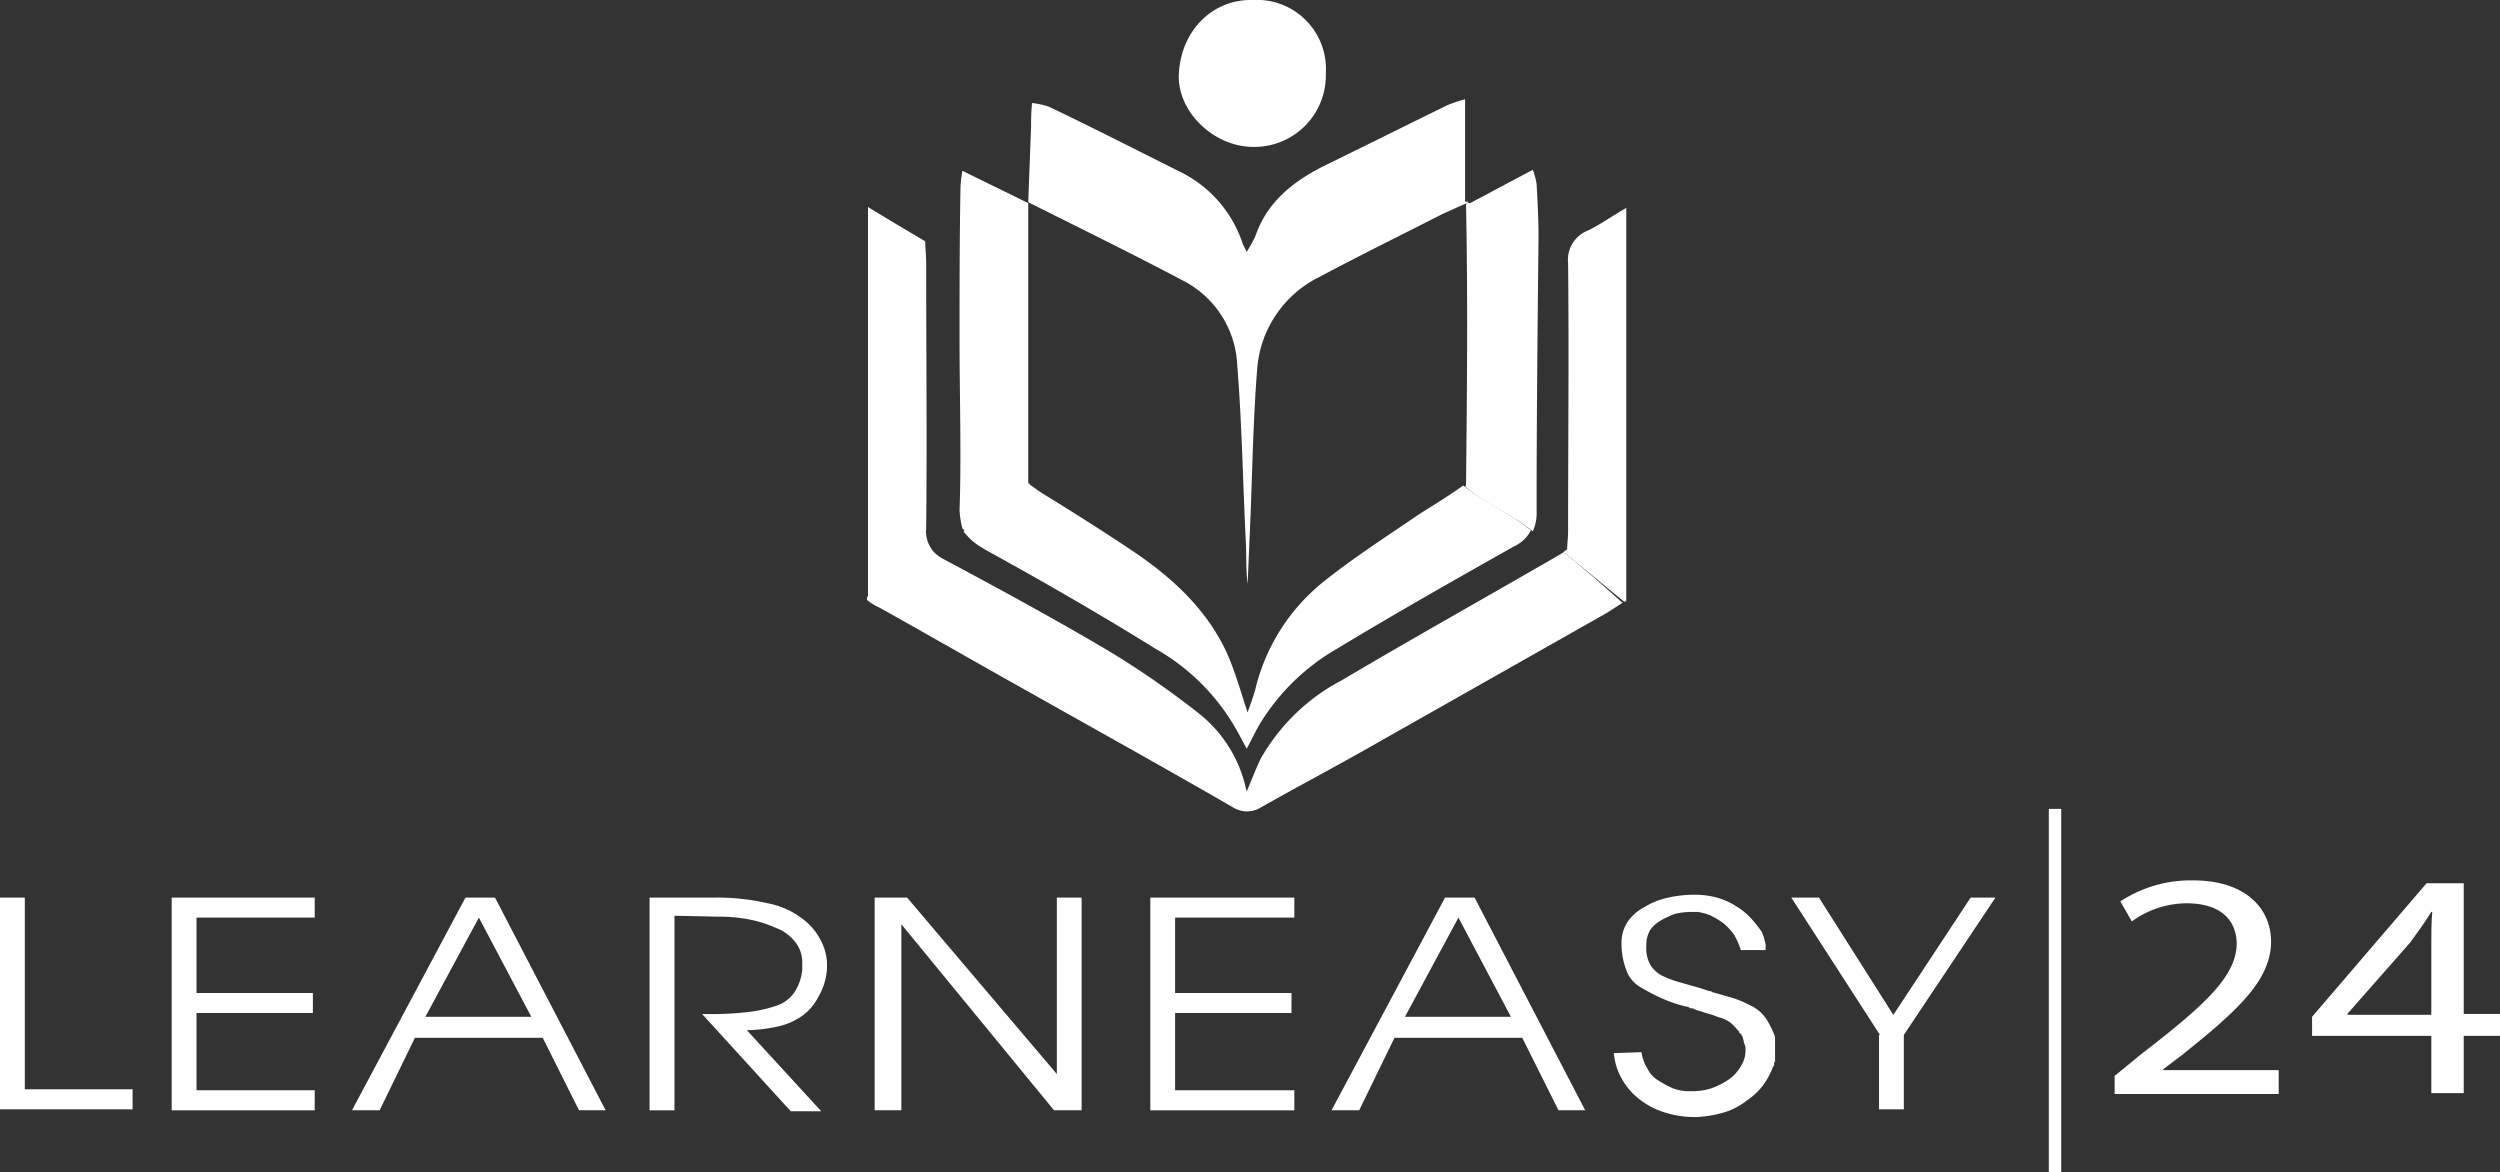
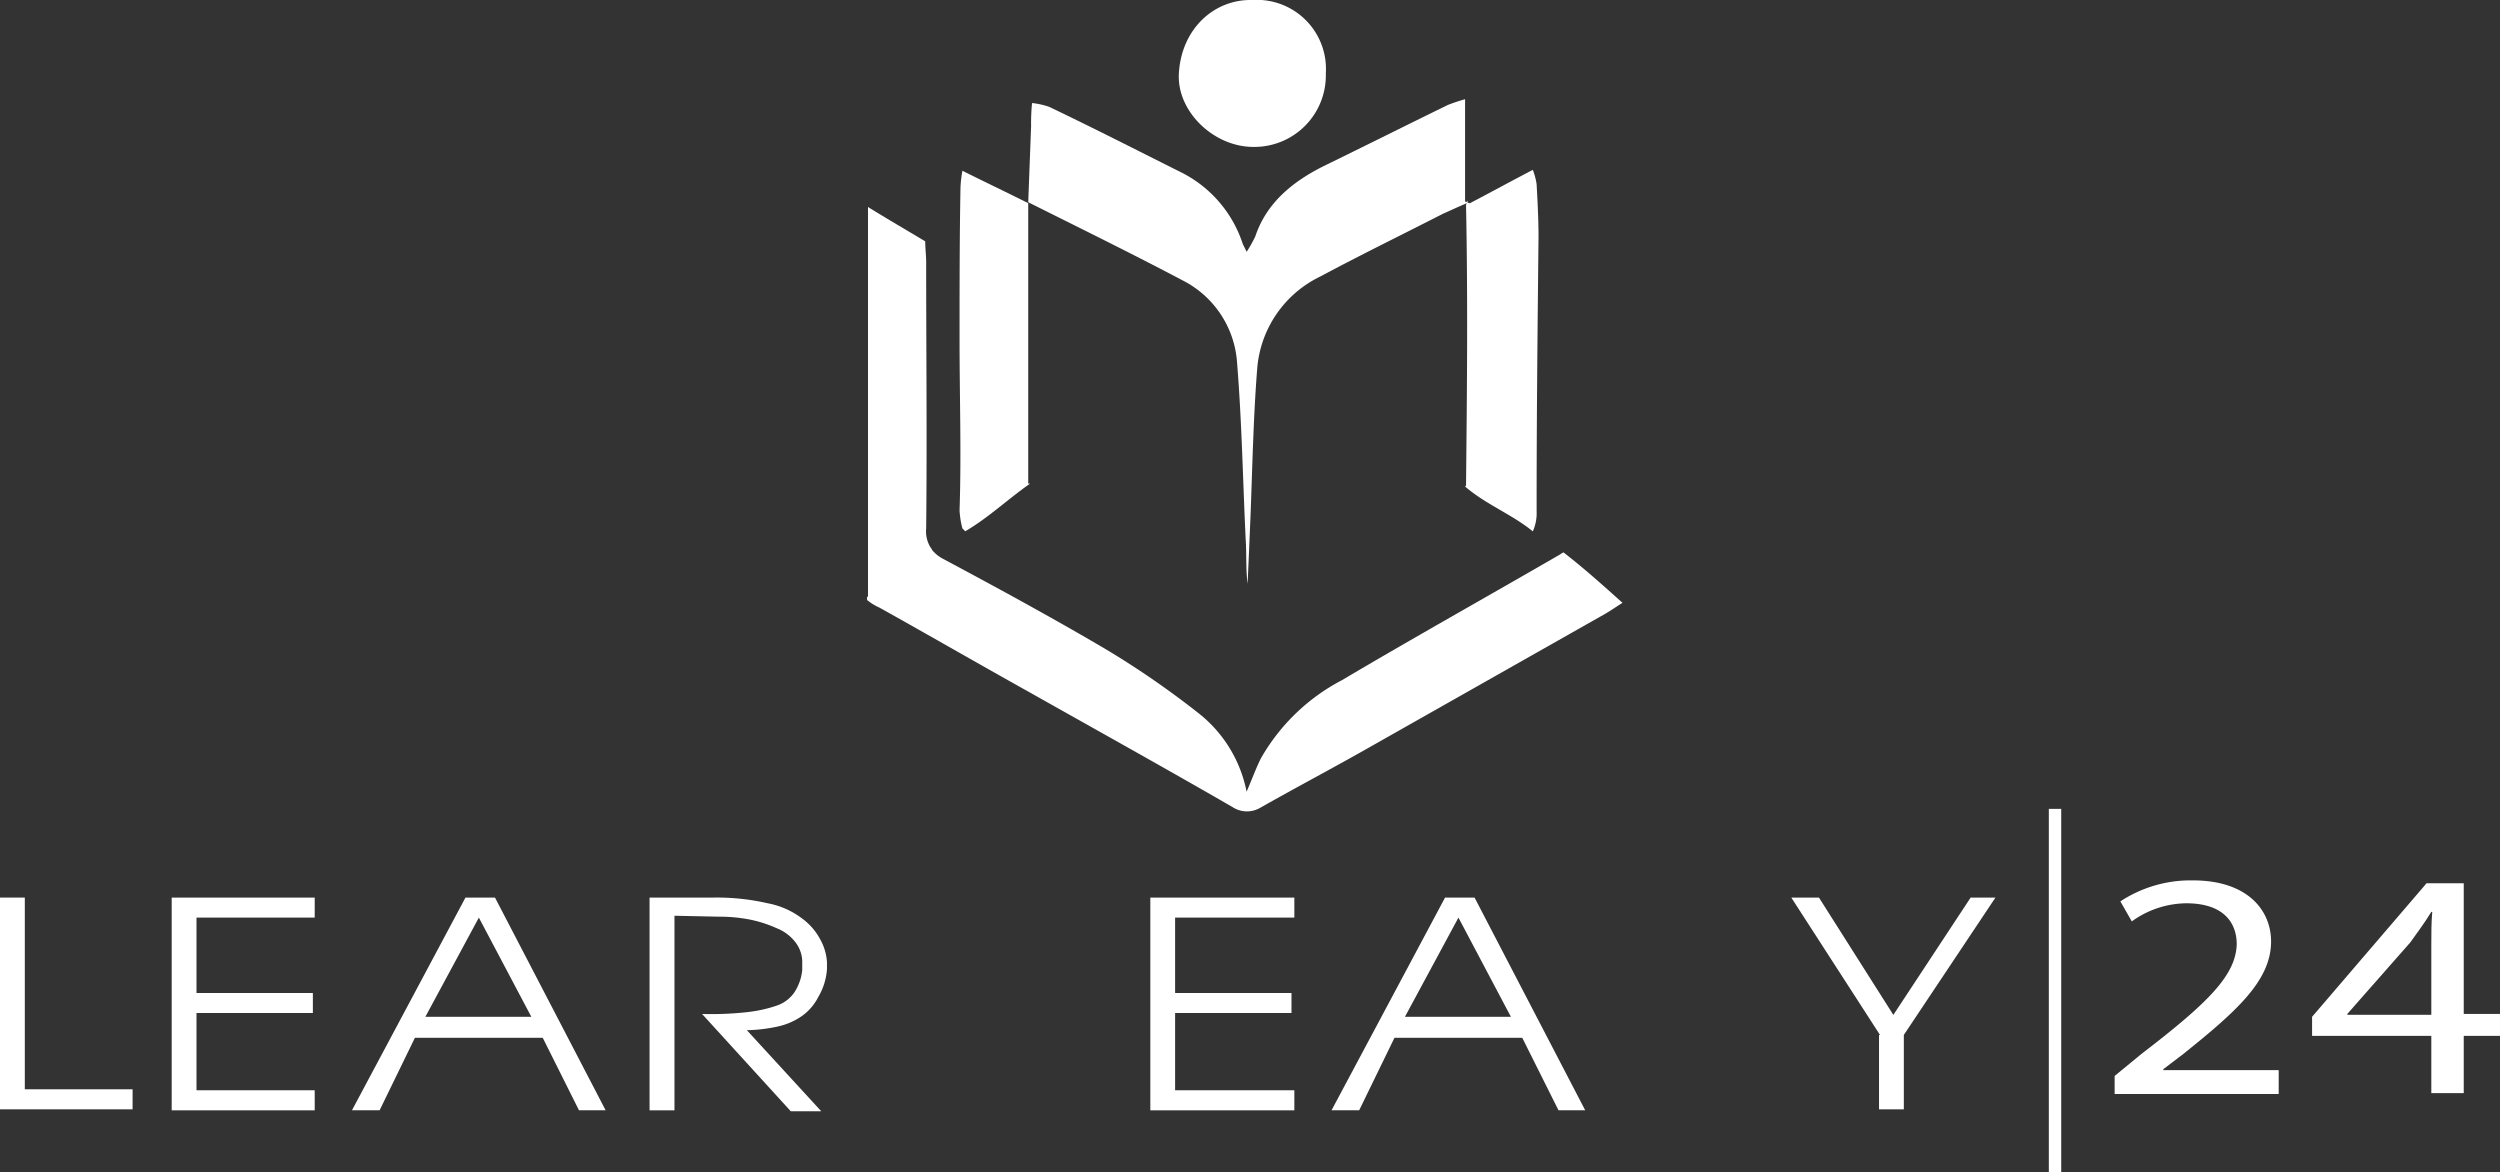
<svg xmlns="http://www.w3.org/2000/svg" viewBox="0 0 213.26 100" width="213.26px" height="100px">
  <rect x="0" y="0" width="213.26" height="100" fill="#333333" stroke="none" />
  <defs>
    <style>
      .cls-1 {
        fill: #fff;
      }
    </style>
  </defs>
  <g id="Group_32516" data-name="Group 32516" transform="translate(-325 -6120)">
    <g id="Group_28662" data-name="Group 28662" transform="translate(325 6196.323)">
      <path id="Path_18519" data-name="Path 18519" class="cls-1" d="M11.31,110.554v1.709H0V94.2H2.116v16.354H11.31Z" transform="translate(0 -93.956)" />
      <path id="Path_18520" data-name="Path 18520" class="cls-1" d="M18,94.2H30.2v1.709H20.116v6.428h9.927v1.709H20.116v6.591H30.2v1.709H18Z" transform="translate(-3.354 -93.956)" />
      <path id="Path_18521" data-name="Path 18521" class="cls-1" d="M49.1,94.2l9.438,18.144H56.265l-3.092-6.184H42.27l-3.011,6.184H36.9L46.582,94.2Zm-5.94,10.171H52.2l-4.475-8.462Z" transform="translate(-6.876 -93.956)" />
      <path id="Path_18522" data-name="Path 18522" class="cls-1" d="M68.1,94.2h5.451a19.312,19.312,0,0,1,4.638.488,6.966,6.966,0,0,1,2.929,1.3,5.211,5.211,0,0,1,1.546,1.79,4.468,4.468,0,0,1,.57,1.953v.57a5.373,5.373,0,0,1-.732,2.36,4.483,4.483,0,0,1-1.383,1.627,5.75,5.75,0,0,1-2.034.9,13.476,13.476,0,0,1-2.685.325l6.347,6.916h-2.6l-7.567-8.3a27.643,27.643,0,0,0,3.906-.163,11.751,11.751,0,0,0,2.522-.57,2.992,2.992,0,0,0,1.465-1.139,4.256,4.256,0,0,0,.651-1.871v-.57a2.773,2.773,0,0,0-.57-1.79,3.73,3.73,0,0,0-1.627-1.22,10.648,10.648,0,0,0-2.278-.732,13.467,13.467,0,0,0-2.6-.244l-3.824-.081v16.6H68.1V94.2Z" transform="translate(-12.69 -93.956)" />
-       <path id="Path_18523" data-name="Path 18523" class="cls-1" d="M91.7,112.344V94.2h2.766l12.774,15.053V94.2h2.115v18.144H107L93.978,96.478v15.866Z" transform="translate(-17.088 -93.956)" />
      <path id="Path_18524" data-name="Path 18524" class="cls-1" d="M120.6,94.2h12.286v1.709H122.715v6.428h9.927v1.709h-9.927v6.591h10.171v1.709H120.6Z" transform="translate(-22.473 -93.956)" />
      <path id="Path_18525" data-name="Path 18525" class="cls-1" d="M151.8,94.2l9.438,18.144h-2.278l-3.092-6.184h-10.9l-3.011,6.184H139.6L149.283,94.2Zm-5.94,10.171H154.9l-4.475-8.462Z" transform="translate(-26.014 -93.956)" />
-       <path id="Path_18526" data-name="Path 18526" class="cls-1" d="M172.048,108.708a2.473,2.473,0,0,0,.976,1.058,8.892,8.892,0,0,0,1.22.651,3.8,3.8,0,0,0,1.383.244h.244a5.246,5.246,0,0,0,1.627-.244,6.16,6.16,0,0,0,1.465-.732,3.474,3.474,0,0,0,1.058-1.139,2.459,2.459,0,0,0,.407-1.3V107a.615.615,0,0,0-.081-.325c0-.081-.081-.163-.081-.325,0-.081-.081-.244-.081-.325a.08.08,0,0,0-.081-.081v-.081a1227.29,1227.29,0,0,0-.163-.163l-.081-.081v-.081l-.081-.081-.081-.081a3.758,3.758,0,0,0-.57-.57,2.545,2.545,0,0,0-.814-.407c-.325-.081-.651-.244-.976-.325s-.732-.244-1.058-.325c-.081,0-.081,0-.163-.081-.081,0-.081,0-.163-.081h-.163c-.081,0-.081,0-.163-.081-.081,0-.163-.081-.325-.081-.081,0-.244-.081-.325-.081a11.61,11.61,0,0,1-1.79-.651,17.216,17.216,0,0,1-1.709-.9,2.728,2.728,0,0,1-1.22-1.465,6.331,6.331,0,0,1-.407-2.278,3.28,3.28,0,0,1,.488-1.79,3.842,3.842,0,0,1,1.465-1.3,6.277,6.277,0,0,1,2.034-.814,10.1,10.1,0,0,1,2.2-.244,7.12,7.12,0,0,1,1.953.244,5.873,5.873,0,0,1,1.627.732,5.683,5.683,0,0,1,1.3,1.058,10.938,10.938,0,0,1,.9,1.139c.081.163.081.244.163.407a30408.352,30408.352,0,0,0,.163.651v.488h-2.116a6.3,6.3,0,0,0-.57-1.3,5.108,5.108,0,0,0-.9-.976,7.425,7.425,0,0,0-1.058-.651,4.664,4.664,0,0,0-1.139-.325h-.651a6.323,6.323,0,0,0-1.3.163,8.21,8.21,0,0,0-1.22.57,2.9,2.9,0,0,0-.9.814,2.649,2.649,0,0,0-.325,1.139h0v.163h0v.081a2.909,2.909,0,0,0,.325,1.546,2.473,2.473,0,0,0,1.058.976,8.675,8.675,0,0,0,1.546.57l1.709.488a13719.974,13719.974,0,0,0,.732.244.3.3,0,0,1,.244.081l1.709.488a8.817,8.817,0,0,1,1.546.651,3.265,3.265,0,0,1,1.3,1.058,7.593,7.593,0,0,1,.814,1.627v.57h0v1.465c0,.081,0,.081-.081.163v.163c0,.081,0,.081-.081.163a7.084,7.084,0,0,1-.814,1.546,6,6,0,0,1-1.465,1.383,5.892,5.892,0,0,1-1.871.976,10.182,10.182,0,0,1-2.36.407,8.584,8.584,0,0,1-2.522-.325,6.874,6.874,0,0,1-2.2-1.058,5.722,5.722,0,0,1-1.627-1.79,5.373,5.373,0,0,1-.732-2.278l2.36-.081A3.548,3.548,0,0,0,172.048,108.708Z" transform="translate(-31.53 -93.9)" />
      <path id="Path_18527" data-name="Path 18527" class="cls-1" d="M195.367,105.917,187.8,94.2h2.36l6.346,10.008L203.1,94.2h2.116L197.4,105.917v6.347h-2.116v-6.347Z" transform="translate(-34.996 -93.956)" />
    </g>
    <path id="Path_18528" data-name="Path 18528" class="cls-1" d="M106.458,44.688V20.766h0c-1.79-.9-3.661-1.79-5.614-2.766a10.387,10.387,0,0,0-.163,1.383C100.6,23.7,100.6,28.089,100.6,32.4c0,4.882.163,9.764,0,14.564a7.3,7.3,0,0,0,.244,1.546l.244.244c1.953-1.139,3.661-2.766,5.533-4.068Z" transform="translate(306.254 6116.566)" />
-     <path id="Path_18529" data-name="Path 18529" class="cls-1" d="M139.893,53.4c-2.848,1.953-5.777,3.824-8.381,5.94a16.786,16.786,0,0,0-5.533,8.706c-.163.732-.488,1.546-.732,2.278-.57-1.709-1.058-3.5-1.79-5.126-1.79-3.824-4.8-6.509-8.218-8.787-2.441-1.627-4.882-3.173-7.4-4.719-.407-.244-.814-.57-1.3-.9-1.871,1.3-3.58,2.929-5.533,4.068a5.2,5.2,0,0,0,1.546,1.383c.163.081.244.163.407.244,4.882,2.685,9.682,5.451,14.4,8.381a18.245,18.245,0,0,1,6.591,6.347c.407.651.732,1.3,1.22,2.2.488-.9.814-1.627,1.22-2.278a18.472,18.472,0,0,1,6.509-6.265c4.963-3.011,10.008-5.858,15.053-8.706a3.045,3.045,0,0,0,1.465-1.383c-1.79-1.465-3.987-2.36-5.777-3.824C142.5,51.776,141.195,52.59,139.893,53.4Z" transform="translate(306.179 6110.454)" />
    <path id="Path_18530" data-name="Path 18530" class="cls-1" d="M145.065,19.206V10.5a14.832,14.832,0,0,0-1.465.488c-3.5,1.709-7.079,3.5-10.577,5.207-2.6,1.3-4.882,3.092-5.858,6.021a11.85,11.85,0,0,1-.732,1.3l-.325-.651a10.445,10.445,0,0,0-5.207-6.1c-3.743-1.871-7.567-3.824-11.31-5.614a6.529,6.529,0,0,0-1.465-.325,17.754,17.754,0,0,0-.081,1.953c-.081,2.2-.163,4.312-.244,6.509h0c4.394,2.2,8.869,4.394,13.181,6.672a8.516,8.516,0,0,1,4.638,7.079c.407,5.045.488,10.008.732,15.053.081,1.22,0,2.522.163,3.743.081-1.871.163-3.743.244-5.7.163-4.231.244-8.462.57-12.612a9.554,9.554,0,0,1,5.37-7.892c3.5-1.871,7-3.58,10.5-5.37.57-.244,1.058-.488,2.034-.9h0c0-.081.081-.163.081-.244C145.228,19.287,145.147,19.287,145.065,19.206Z" transform="translate(304.912 6117.964)" />
    <path id="Path_18531" data-name="Path 18531" class="cls-1" d="M159.865,23.6c0-1.465-.081-3.011-.163-4.475a5.5,5.5,0,0,0-.325-1.22c-1.871.976-3.661,1.953-5.37,2.848-.081,0-.163-.081-.244-.081,0,.081-.081.163-.081.244.163,8.055.081,15.866,0,23.921l-.081.081c1.79,1.546,3.987,2.36,5.777,3.824a3.774,3.774,0,0,0,.325-1.709C159.7,39.136,159.784,31.407,159.865,23.6Z" transform="translate(296.377 6116.585)" />
-     <path id="Path_18532" data-name="Path 18532" class="cls-1" d="M107.8,21.4Z" transform="translate(304.912 6115.933)" />
    <path id="Path_18533" data-name="Path 18533" class="cls-1" d="M95.963,49.22c.081-7.567,0-15.134,0-22.7,0-.57-.081-1.22-.081-1.79C94.255,23.753,92.709,22.858,91,21.8V55.16a45.8,45.8,0,0,1,5.451-4.15A2.592,2.592,0,0,1,95.963,49.22Z" transform="translate(308.043 6115.858)" />
-     <path id="Path_18534" data-name="Path 18534" class="cls-1" d="M169.27,55.423V21.9c-1.3.732-2.278,1.465-3.336,1.953a2.679,2.679,0,0,0-1.627,2.766c.081,7.648,0,15.215,0,22.864,0,.57-.081,1.139-.081,1.546a1.123,1.123,0,0,0-.325.244c1.79,1.383,3.5,2.848,5.207,4.231C169.189,55.5,169.189,55.423,169.27,55.423Z" transform="translate(294.458 6115.839)" />
    <path id="Path_18535" data-name="Path 18535" class="cls-1" d="M150.3,57.925c-.081.081-.163.081-.244.163-6.184,3.58-12.449,7.079-18.633,10.74A17.048,17.048,0,0,0,124.5,75.5c-.407.814-.732,1.709-1.22,2.848a11.285,11.285,0,0,0-4.068-6.672,75.521,75.521,0,0,0-7.892-5.451c-4.556-2.685-9.194-5.207-13.913-7.73a2.938,2.938,0,0,1-1.058-.9A53.491,53.491,0,0,0,90.9,61.75v.244a4.613,4.613,0,0,0,1.058.651c4.231,2.36,8.462,4.8,12.693,7.16,5.777,3.255,11.635,6.509,17.412,9.845a2.245,2.245,0,0,0,2.36.081c3.011-1.709,6.1-3.336,9.113-5.045L153.8,63.214c.57-.325,1.139-.732,1.546-.976C153.714,60.773,152.087,59.309,150.3,57.925Z" transform="translate(308.061 6109.187)" />
    <path id="Path_18536" data-name="Path 18536" class="cls-1" d="M136.127,6.365a6.1,6.1,0,0,1-6.184,6.265c-3.417,0-6.591-3.092-6.346-6.347.244-3.743,3.011-6.265,6.265-6.184A5.894,5.894,0,0,1,136.127,6.365Z" transform="translate(301.971 6119.902)" />
    <rect id="Rectangle_13701" data-name="Rectangle 13701" class="cls-1" width="1.058" height="31" transform="translate(499.773 6189)" />
    <g id="Group_28665" data-name="Group 28665" transform="translate(505.387 6195.102)">
      <path id="Path_18537" data-name="Path 18537" class="cls-1" d="M221.7,110.544V109.08l2.278-1.871c5.614-4.312,8.055-6.672,8.137-9.357,0-1.79-1.058-3.5-4.312-3.5a8.041,8.041,0,0,0-4.638,1.546l-.976-1.709a10.913,10.913,0,0,1,6.184-1.79c4.719,0,6.672,2.6,6.672,5.207,0,3.336-2.929,5.94-7.486,9.6l-1.709,1.3v.081h9.845v2.034H221.7Z" transform="translate(-221.7 -92.4)" />
      <path id="Path_18538" data-name="Path 18538" class="cls-1" d="M252.571,110.6v-4.882H242.4v-1.627L252.164,92.7h3.173v11.147h3.092v1.871h-3.092V110.6Zm0-6.753v-5.94c0-.9,0-1.871.081-2.766h-.081c-.651,1.058-1.22,1.79-1.79,2.6l-5.37,6.1v.081h7.16Z" transform="translate(-225.557 -92.456)" />
    </g>
  </g>
</svg>